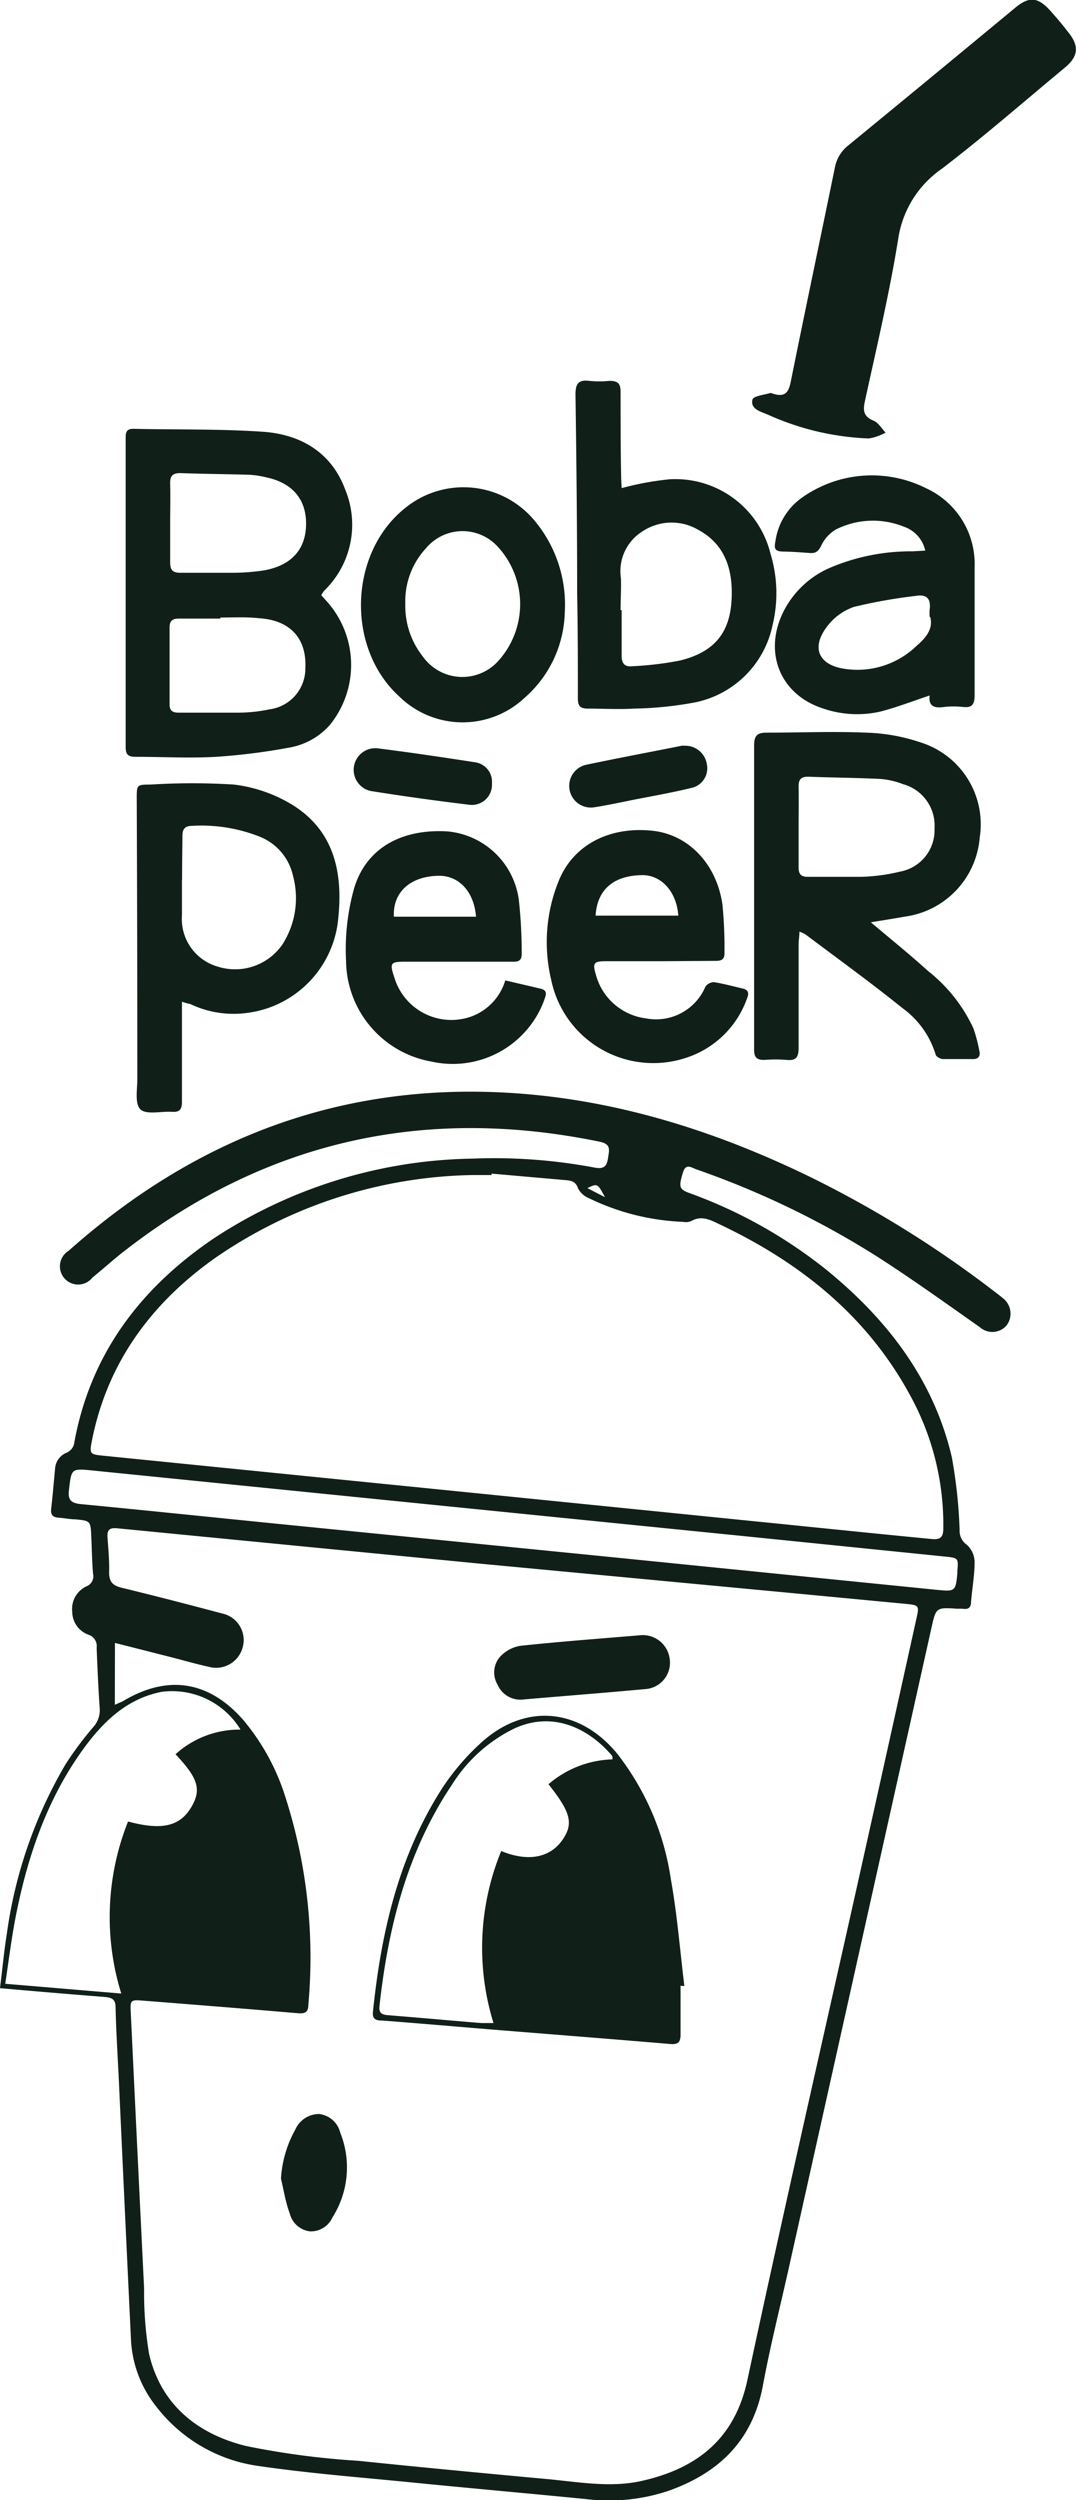
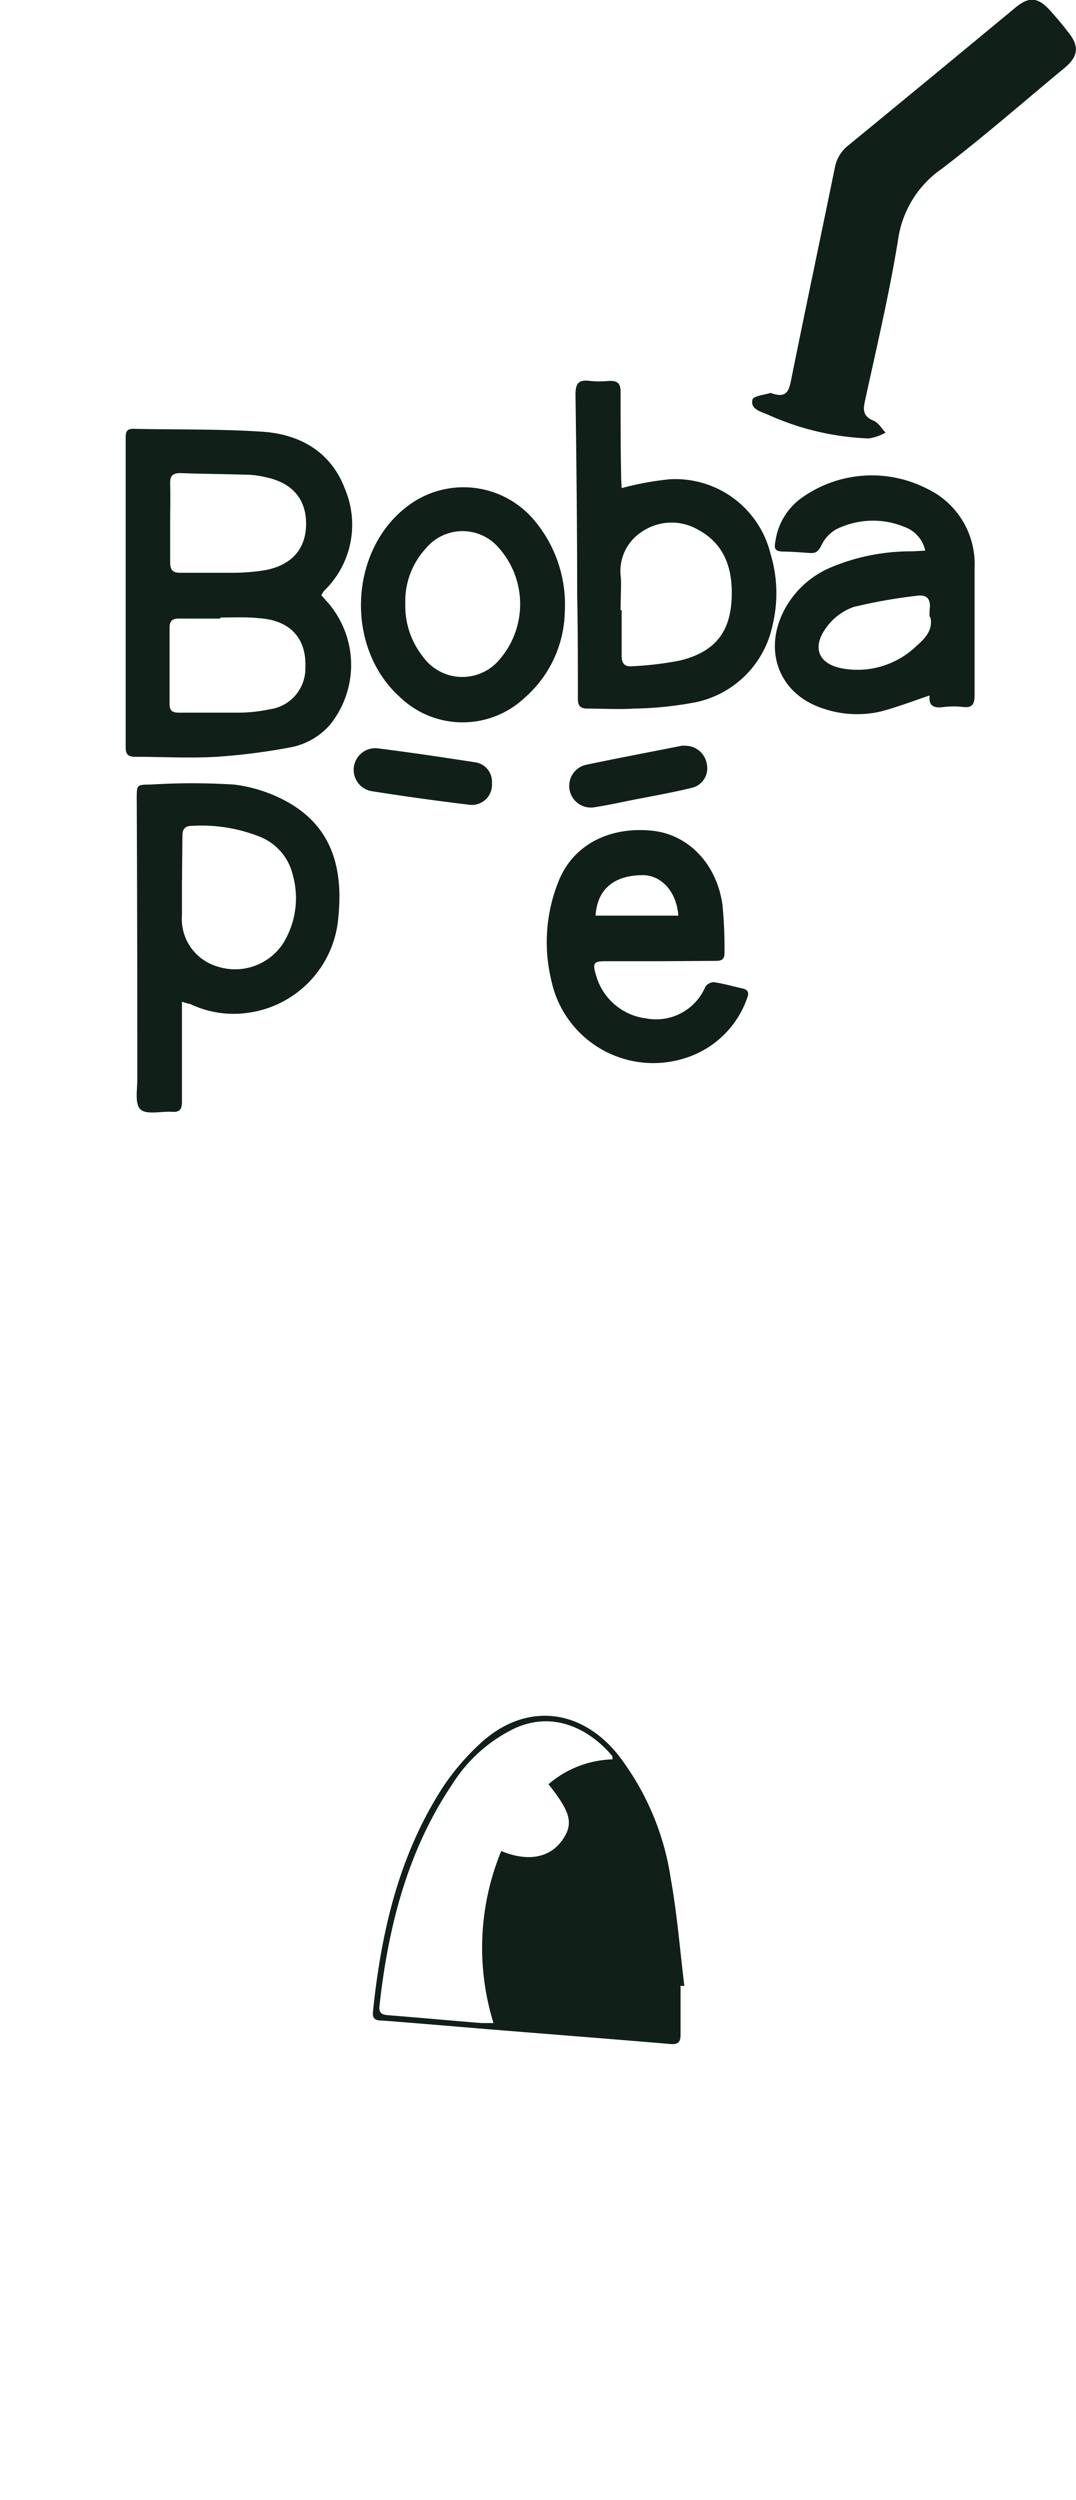
<svg xmlns="http://www.w3.org/2000/svg" viewBox="0 0 90.42 210">
  <defs>
    <style>.cls-1{fill:#102018;}</style>
  </defs>
  <g id="Layer_2" data-name="Layer 2">
    <g id="Layer_2-2" data-name="Layer 2">
-       <path class="cls-1" d="M0,167c.2-1.61.34-3.12.58-4.61a38.35,38.35,0,0,1,4.93-14.2,28.58,28.58,0,0,1,2.29-3.08,2.12,2.12,0,0,0,.58-1.61c-.12-1.69-.19-3.39-.26-5.09a1,1,0,0,0-.69-1.1,2.06,2.06,0,0,1-1.36-1.93,2.09,2.09,0,0,1,1.19-2.13.91.91,0,0,0,.56-1.06c-.09-1-.1-2.09-.15-3.13-.06-1.31-.06-1.31-1.32-1.44-.48,0-.95-.11-1.43-.14s-.68-.24-.62-.75c.13-1.13.22-2.26.33-3.39a1.54,1.54,0,0,1,1-1.33,1.11,1.11,0,0,0,.58-.66c1.32-7.52,5.53-13.1,11.71-17.3a40.69,40.69,0,0,1,21.76-6.73A45.6,45.6,0,0,1,50,98.08c.8.14,1-.16,1.1-.84s.25-1.14-.71-1.34c-14.86-3.06-28.29,0-40.23,9.41-.81.65-1.59,1.35-2.39,2a1.53,1.53,0,1,1-2-2.25c9.47-8.42,20.39-13.22,33.19-13.36C49.2,91.6,58.81,94.36,68,98.82a91.79,91.79,0,0,1,15.56,9.66c.24.18.48.36.7.55a1.64,1.64,0,0,1,.32,2.31,1.58,1.58,0,0,1-2.24.14c-2.84-2-5.63-4-8.55-5.88a73.75,73.75,0,0,0-15.28-7.38c-.4-.14-.88-.54-1.12.27-.36,1.18-.33,1.4.51,1.71a40.36,40.36,0,0,1,11.72,6.6c5,4.12,8.85,9.13,10.36,15.58a41.65,41.65,0,0,1,.66,6.12,1.43,1.43,0,0,0,.61,1.26,2,2,0,0,1,.65,1.42c0,1.13-.21,2.26-.3,3.39,0,.47-.24.63-.69.56a3.17,3.17,0,0,0-.44,0c-1.81-.12-1.81-.12-2.2,1.62l-12,53.83c-.73,3.26-1.55,6.51-2.16,9.79-.85,4.62-3.7,7.35-7.93,8.85a15.76,15.76,0,0,1-6.89.7c-4.75-.47-9.5-.89-14.25-1.36-4.47-.45-9-.79-13.42-1.44a13.09,13.09,0,0,1-8.46-4.94A9.78,9.78,0,0,1,11,196.4q-.51-10.69-1-21.38c-.1-2.14-.24-4.29-.29-6.43,0-.73-.4-.81-1-.86C5.87,167.51,3.05,167.27,0,167Zm9.65-23.8c.4-.19.57-.24.72-.33,3.74-2.23,7.2-1.68,10.08,1.61A18.82,18.82,0,0,1,24,151a44.05,44.05,0,0,1,1.91,17.41c0,.68-.36.74-.93.69-4.31-.37-8.62-.71-12.93-1.05-1.08-.09-1.12-.05-1.06,1q.55,11.58,1.12,23.16a31.48,31.48,0,0,0,.42,5.52c1,4.29,4.1,6.72,8.12,7.72a67.78,67.78,0,0,0,9.47,1.25c5.31.55,10.62,1.05,15.93,1.54,2.67.25,5.34.75,8,.12,4.57-1.06,7.69-3.53,8.75-8.42,3-14,6.18-27.91,9.3-41.86Q74.57,147,77,136c.26-1.16.26-1.17-1-1.29l-8-.76-27.79-2.62Q25,129.85,9.83,128.37c-.6-.06-.83.13-.8.72.07,1,.17,2,.14,3,0,.84.36,1.11,1.11,1.29,2.81.68,5.61,1.41,8.4,2.15a2.28,2.28,0,0,1,1.7,2.89A2.31,2.31,0,0,1,17.52,140c-1-.22-1.91-.48-2.86-.73l-5-1.27ZM41.31,98.58v.12c-.54,0-1.08,0-1.61,0a39.21,39.21,0,0,0-21.67,7c-5.33,3.79-9,8.76-10.3,15.28-.22,1.13-.19,1.18.91,1.29l32.15,3.23,22.79,2.3c4.9.49,9.79,1,14.69,1.47.75.08,1-.14,1-.91a22.56,22.56,0,0,0-2.84-11.25c-3.64-6.66-9.27-11.11-16-14.29-.76-.36-1.49-.75-2.35-.25a1.25,1.25,0,0,1-.7.06,19.81,19.81,0,0,1-7.92-2,1.75,1.75,0,0,1-.89-.82c-.19-.56-.55-.64-1-.68ZM.44,166.63l9.75.82A21.69,21.69,0,0,1,10.76,153c2.81.76,4.33.41,5.28-1.15s.57-2.51-1.29-4.5a8,8,0,0,1,5.46-2.07,6.73,6.73,0,0,0-6.63-3.17c-2.8.55-4.73,2.34-6.35,4.49C4,150.92,2.29,155.94,1.28,161.2.94,163,.73,164.72.44,166.63Zm80-34.56c.11-1.18.11-1.21-1-1.32l-16.72-1.7L34.5,126.21l-26.79-2.7C6,123.34,6,123.37,5.8,125.12c-.12.88.18,1.14,1,1.22,5.49.53,11,1.1,16.47,1.65l27.5,2.74,27.94,2.81C80.3,133.69,80.3,133.68,80.46,132.07ZM50.84,100.56c-.63-1.17-.64-1.17-1.48-.76Z" />
      <path class="cls-1" d="M27,50l.54.6a8,8,0,0,1,.19,10.28,5.87,5.87,0,0,1-3.45,1.92,52.41,52.41,0,0,1-6.1.77c-2.26.13-4.53,0-6.8,0-.63,0-.82-.21-.82-.82q0-12.95,0-25.88c0-.49,0-.87.69-.85,3.63.08,7.28,0,10.9.25C25.27,36.5,27.85,38,29,41.1a7.71,7.71,0,0,1-1.77,8.53A2.72,2.72,0,0,0,27,50ZM14.3,43.9c0,1.1,0,2.21,0,3.31,0,.72.24.92.93.9,1.49,0,3,0,4.46,0a17.3,17.3,0,0,0,2.49-.2c2.28-.4,3.5-1.74,3.54-3.82s-1.08-3.52-3.37-4a7.5,7.5,0,0,0-1.41-.21c-1.93-.06-3.86-.07-5.79-.14-.69,0-.87.28-.85.91C14.33,41.69,14.3,42.8,14.3,43.9Zm4.22,8v.06H15c-.51,0-.75.2-.75.75,0,2.14,0,4.29,0,6.43,0,.64.33.73.85.72,1.66,0,3.33,0,5,0a12.87,12.87,0,0,0,2.56-.28,3.46,3.46,0,0,0,3-3.49c.11-2.46-1.27-4-3.89-4.16C20.73,51.81,19.62,51.87,18.52,51.87Z" />
-       <path class="cls-1" d="M73.18,77.47c1.71,1.44,3.3,2.73,4.82,4.1a13.22,13.22,0,0,1,3.8,4.81,13.12,13.12,0,0,1,.5,1.89c.1.43-.07.7-.55.69-.83,0-1.67,0-2.5,0-.22,0-.58-.2-.62-.37a7.55,7.55,0,0,0-2.83-3.94c-2.64-2.13-5.4-4.12-8.11-6.16a4.36,4.36,0,0,0-.51-.24c0,.41-.07.72-.07,1,0,2.92,0,5.85,0,8.78,0,.78-.23,1.08-1,1a11.8,11.8,0,0,0-1.88,0c-.68,0-.86-.24-.86-.89,0-3.49,0-7,0-10.48,0-5,0-10,0-15,0-.86.23-1.13,1.1-1.12,2.77,0,5.55-.12,8.32,0a15.54,15.54,0,0,1,4.54.81,7.21,7.21,0,0,1,5,8A7.3,7.3,0,0,1,76,77C75.12,77.16,74.21,77.3,73.18,77.47Zm-6.07-8c0,1.13,0,2.27,0,3.4,0,.58.23.79.8.78,1.49,0,3,0,4.47,0a15.6,15.6,0,0,0,3.27-.44,3.53,3.53,0,0,0,2.88-3.62,3.6,3.6,0,0,0-2.64-3.72,6.64,6.64,0,0,0-1.9-.44c-2-.1-4-.11-6.07-.19-.66,0-.82.28-.81.86C67.13,67.21,67.11,68.34,67.11,69.48Z" />
      <path class="cls-1" d="M64.76,33c1.23.47,1.51-.06,1.69-.94,1.21-6,2.48-12,3.71-18a3.08,3.08,0,0,1,1.13-1.85q7-5.74,14-11.54c1.2-1,1.93-.93,3,.26.49.56,1,1.14,1.43,1.72,1,1.19.92,2.09-.27,3.06C86,8.57,82.67,11.48,79.14,14.18a8.7,8.7,0,0,0-3.66,5.89c-.74,4.59-1.82,9.13-2.81,13.68-.17.8-.06,1.26.75,1.59.41.18.68.67,1,1a4.4,4.4,0,0,1-1.41.49,22.61,22.61,0,0,1-8.48-2c-.59-.25-1.52-.47-1.29-1.29C63.36,33.24,64.35,33.15,64.76,33Z" />
      <path class="cls-1" d="M15.29,84.14c0,.4,0,.72,0,1,0,2.48,0,5,0,7.43,0,.64-.22.86-.83.82-.92-.06-2.16.27-2.66-.21s-.25-1.72-.26-2.63q0-11.73-.05-23.45c0-1.2,0-1.19,1.17-1.2a56.86,56.86,0,0,1,7,0,12.29,12.29,0,0,1,4.77,1.62c3.6,2.15,4.4,5.66,4,9.56a8.8,8.8,0,0,1-7.65,8,8.44,8.44,0,0,1-4.8-.75C15.79,84.3,15.6,84.25,15.29,84.14Zm0-10.25v3a4.16,4.16,0,0,0,3,4.3,4.83,4.83,0,0,0,5.45-1.87,7.21,7.21,0,0,0,.88-5.76,4.6,4.6,0,0,0-2.87-3.31,13.26,13.26,0,0,0-5.61-.88c-.63,0-.82.3-.81.89C15.32,71.5,15.3,72.7,15.3,73.89Z" />
      <path class="cls-1" d="M52.24,41a25,25,0,0,1,4-.74,8.23,8.23,0,0,1,8.51,6.26,11.39,11.39,0,0,1,.17,6A8.35,8.35,0,0,1,58.4,59a30.26,30.26,0,0,1-5.14.52c-1.28.08-2.56,0-3.84,0-.68,0-.86-.22-.86-.87,0-2.93,0-5.85-.06-8.77,0-5.58-.06-11.16-.14-16.74,0-.9.24-1.26,1.15-1.15a8.05,8.05,0,0,0,1.7,0c.7,0,.94.21.94.92,0,2.41,0,4.83.05,7.25C52.21,40.45,52.23,40.77,52.24,41Zm-.09,10.25h.09c0,1.28,0,2.56,0,3.84,0,.68.29.94.91.87a27.46,27.46,0,0,0,4-.48c2.95-.73,4.27-2.4,4.34-5.42.06-2.33-.62-4.39-2.84-5.57a4.42,4.42,0,0,0-4.67.15,3.93,3.93,0,0,0-1.8,3.93C52.21,49.44,52.15,50.33,52.15,51.23Z" />
      <path class="cls-1" d="M78.12,58.42c-1.45.48-2.77,1-4.14,1.35a8.81,8.81,0,0,1-4.85-.27c-3.69-1.21-5.07-4.91-3.15-8.4a7.88,7.88,0,0,1,3.7-3.38,17.34,17.34,0,0,1,7-1.41l1.07-.06a2.73,2.73,0,0,0-1.77-2,6.94,6.94,0,0,0-5.73.22A3.08,3.08,0,0,0,69,45.86c-.24.46-.47.63-.94.59-.75-.05-1.49-.11-2.24-.12s-.77-.29-.66-.86a5.41,5.41,0,0,1,2.29-3.71A10.15,10.15,0,0,1,77.8,41a7,7,0,0,1,4.1,6.64c0,3.58,0,7.16,0,10.74,0,.79-.21,1.1-1,1a7,7,0,0,0-1.52,0C78.63,59.49,78,59.42,78.12,58.42Zm0-6.6a5.28,5.28,0,0,1,0-.61c.12-.88-.21-1.31-1.13-1.16a43.5,43.5,0,0,0-5.24.93,4.8,4.8,0,0,0-2.34,1.77c-1.22,1.69-.59,3.07,1.45,3.41A7.14,7.14,0,0,0,77,54.27C77.81,53.58,78.44,52.82,78.17,51.82Z" />
      <path class="cls-1" d="M55.38,80.74H50.91c-1,0-1.14.13-.83,1.15a5,5,0,0,0,4.2,3.65,4.5,4.5,0,0,0,5-2.67A.91.91,0,0,1,60,82.5c.79.12,1.57.34,2.36.52.49.1.62.35.42.83a8.06,8.06,0,0,1-5.12,5,8.76,8.76,0,0,1-11.34-6.54,13.65,13.65,0,0,1,.58-8.19c1.18-3.1,4.25-4.73,7.93-4.34,3,.32,5.38,2.75,5.88,6.2a37.46,37.46,0,0,1,.17,4.11c0,.55-.32.62-.76.62Zm-5.33-3.83H57c-.14-2-1.41-3.4-3-3.4C51.59,73.52,50.18,74.71,50.05,76.91Z" />
-       <path class="cls-1" d="M42.46,82.35l2.95.69c.66.15.46.55.31,1a8.19,8.19,0,0,1-9.46,5.13,8.68,8.68,0,0,1-7.18-8.45,19,19,0,0,1,.6-5.82c.9-3.5,3.86-5.28,7.85-5.07a6.65,6.65,0,0,1,6.07,5.76,40.42,40.42,0,0,1,.24,4.55c0,.7-.46.64-.91.64H34.07c-1.27,0-1.34.1-.93,1.33a5,5,0,0,0,6.53,3.25A4.66,4.66,0,0,0,42.46,82.35ZM40,77c-.17-2.2-1.54-3.56-3.34-3.43C34.39,73.68,33,75,33.1,77Z" />
      <path class="cls-1" d="M47.46,51.45A9.84,9.84,0,0,1,44.1,58.6a7.61,7.61,0,0,1-10.54-.09c-4.54-4.12-4.24-12.18.59-15.92a7.76,7.76,0,0,1,10.65,1A11,11,0,0,1,47.46,51.45Zm-13.4-.74a6.84,6.84,0,0,0,1.46,4.42,4.07,4.07,0,0,0,6.2.55,7.12,7.12,0,0,0,.07-9.8,4,4,0,0,0-6,.18A6.54,6.54,0,0,0,34.06,50.71Z" />
      <path class="cls-1" d="M57.58,62.64a1.83,1.83,0,0,1,1.82,1.55,1.69,1.69,0,0,1-1.32,2c-1.62.39-3.26.68-4.9,1-1.08.22-2.16.45-3.24.62a1.82,1.82,0,0,1-.74-3.56c2.71-.57,5.43-1.08,8.14-1.62Z" />
      <path class="cls-1" d="M41.34,65.8a1.69,1.69,0,0,1-1.88,1.8q-4.17-.5-8.32-1.16a1.82,1.82,0,0,1,.54-3.59c2.78.35,5.55.76,8.31,1.19A1.65,1.65,0,0,1,41.34,65.8Z" />
      <path class="cls-1" d="M57.19,166.8c0,1.37,0,2.75,0,4.12,0,.59-.2.83-.86.77-4.73-.4-9.45-.77-14.18-1.15-3.33-.27-6.65-.56-10-.82-.51,0-.88-.07-.81-.74.69-6.69,2.17-13.14,5.88-18.87a20,20,0,0,1,3.07-3.6c3.7-3.48,8.36-3.12,11.58.8a22.4,22.4,0,0,1,4.5,10.51c.54,3,.77,6,1.14,9Zm-5.72-19c0-.2,0-.3-.07-.36-1.7-2-4.69-3.83-8.14-2.27A12.76,12.76,0,0,0,38,149.88c-3.78,5.62-5.38,12-6.11,18.6-.07.62.2.75.74.79,2.62.21,5.23.45,7.84.66.31,0,.62,0,1,0a21.38,21.38,0,0,1,.65-14.45c2.22.92,4.05.57,5.09-.86s.74-2.41-1.12-4.75A8.62,8.62,0,0,1,51.47,147.78Z" />
-       <path class="cls-1" d="M44,142.75a2.08,2.08,0,0,1-2.18-1.23,2,2,0,0,1,.25-2.41,3,3,0,0,1,1.67-.87c3.31-.35,6.64-.6,10-.88a2.28,2.28,0,0,1,2.54,2,2.22,2.22,0,0,1-2.08,2.52C50.86,142.19,47.59,142.44,44,142.75Z" />
-       <path class="cls-1" d="M23.61,183a9.62,9.62,0,0,1,1.21-4.13,2.18,2.18,0,0,1,2-1.3,2.07,2.07,0,0,1,1.77,1.56,7.84,7.84,0,0,1-.65,7.12,2,2,0,0,1-1.87,1.18,2,2,0,0,1-1.72-1.5C24,185,23.85,184,23.61,183Z" />
    </g>
  </g>
</svg>